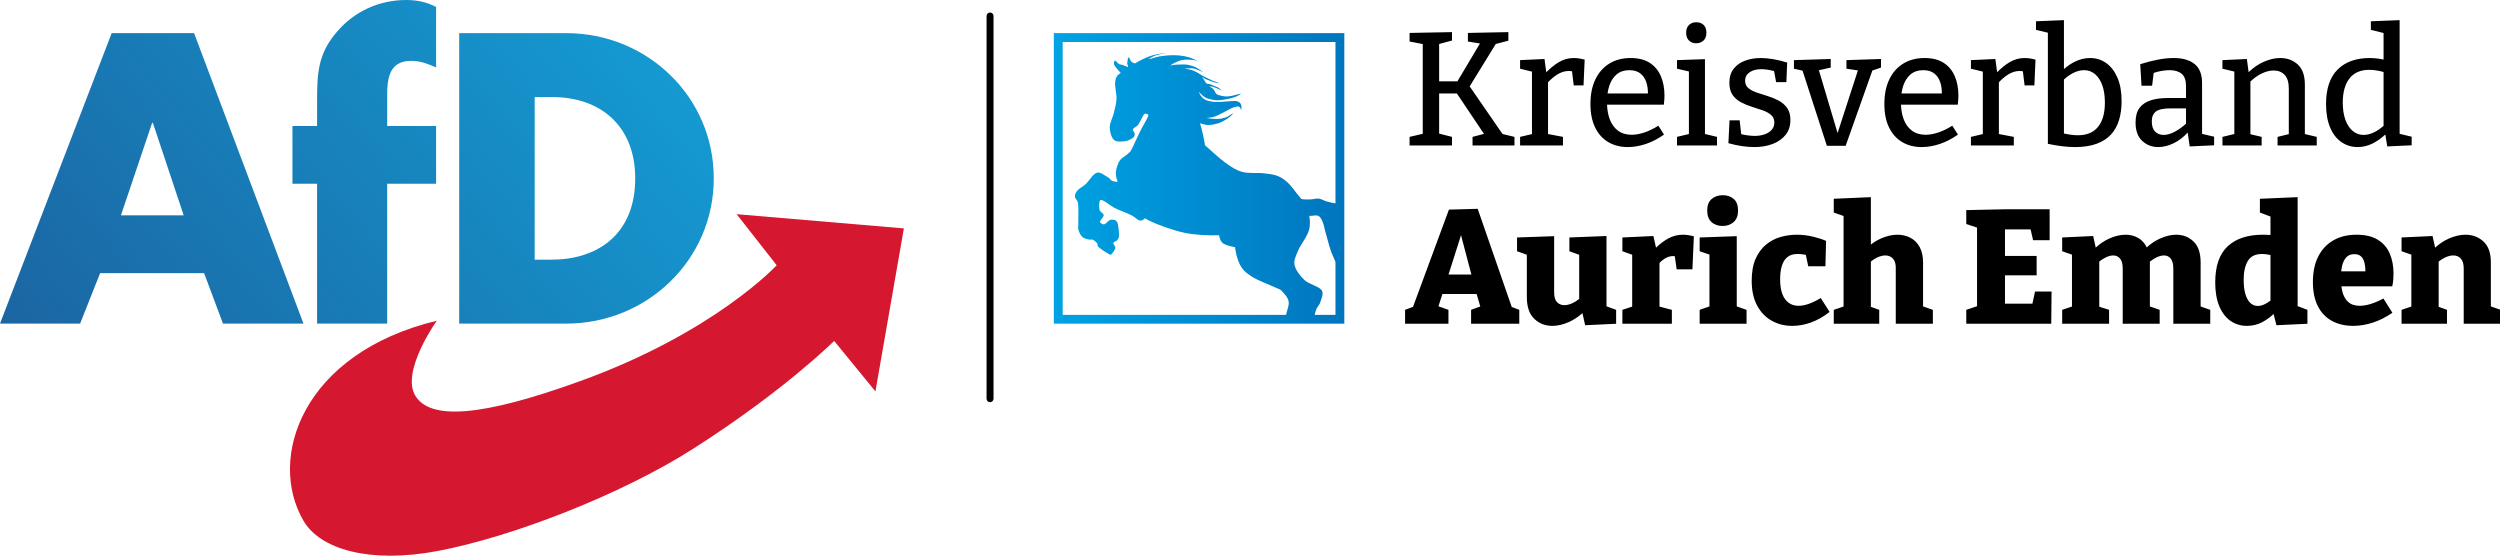
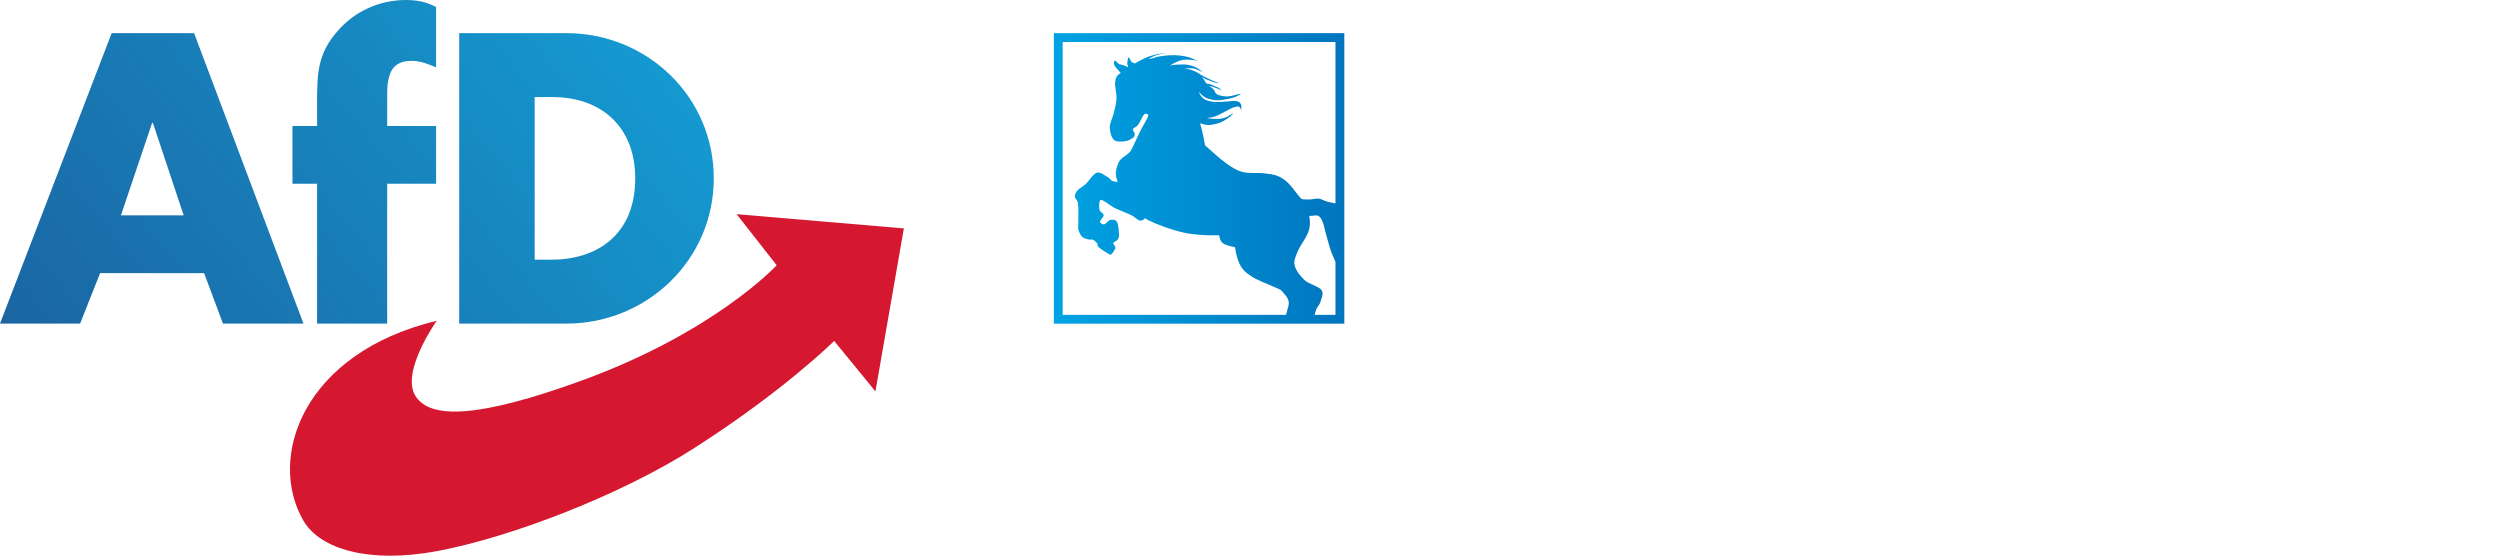
<svg xmlns="http://www.w3.org/2000/svg" width="100%" height="100%" viewBox="0 0 1850 412" version="1.1" xml:space="preserve" style="fill-rule:evenodd;clip-rule:evenodd;stroke-linejoin:round;stroke-miterlimit:2;">
  <g transform="matrix(0.849,0,0,0.809,0,1.078)">
    <g id="schwarz" transform="matrix(1.066,0,0,1.119,-74.875,-39.202)">
      <g transform="matrix(1.026,0,0,1.034,-93.93,190.45)">
-         <path d="M1306.33,90.676L1314.32,93.489L1314.32,104.497L1279.76,104.497L1279.76,93.489L1286.08,91.119L1314.7,14.257L1337.62,13.617L1364.75,91.214L1370.77,93.489L1370.77,104.497L1332.37,104.497L1332.37,93.489L1339.68,90.832L1336.78,80.945L1309.52,80.945L1306.33,90.676ZM1314.37,65.585L1332.6,65.585L1324.34,34.459L1314.37,65.585ZM1376.79,49.927L1368.98,47.153L1368.98,36.273L1398.55,35.249L1398.55,79.921C1398.55,83.249 1399.29,85.724 1400.79,87.345C1402.28,88.967 1404.26,89.777 1406.74,89.777C1408.61,89.777 1410.68,89.287 1412.94,88.305C1414.79,87.506 1416.64,86.353 1418.51,84.846L1418.51,49.964L1410.7,47.153L1410.7,36.273L1440.27,35.121L1440.27,90.705L1447.95,93.489L1447.95,104.497L1423.25,105.649L1421.11,96.106C1417.62,99.159 1414,101.508 1410.26,103.153C1405.69,105.159 1401.32,106.161 1397.14,106.161C1391.42,106.161 1386.6,104.284 1382.67,100.529C1378.75,96.775 1376.79,91.057 1376.79,83.377L1376.79,49.927ZM1460.75,49.921L1452.94,47.153L1452.94,36.273L1477.65,35.121L1479.73,44.341C1482.93,41.322 1486.08,38.953 1489.17,37.233C1492.92,35.143 1496.89,34.097 1501.07,34.097C1503.8,34.097 1506.75,34.524 1509.9,35.377L1508.75,61.489L1496.21,61.489L1494.7,51.115C1494.24,51.034 1493.76,50.993 1493.27,50.993C1490.96,50.993 1488.68,51.719 1486.42,53.169C1484.94,54.115 1483.64,55.187 1482.51,56.385L1482.51,90.923L1492.37,93.489L1492.37,104.497L1452.94,104.497L1452.94,93.489L1460.75,90.921L1460.75,49.921ZM1522.32,49.793L1514.51,47.153L1514.51,36.273L1544.08,35.249L1544.08,90.778L1551.89,93.489L1551.89,104.497L1514.51,104.497L1514.51,93.489L1522.32,90.778L1522.32,49.793ZM1532.82,27.185C1529.15,27.185 1526.18,26.14 1523.92,24.049C1521.66,21.959 1520.53,18.951 1520.53,15.025C1520.53,10.929 1521.7,7.879 1524.05,5.873C1526.4,3.868 1529.36,2.865 1532.94,2.865C1536.44,2.865 1539.35,3.847 1541.65,5.809C1543.95,7.772 1545.11,10.844 1545.11,15.025C1545.11,19.036 1543.93,22.065 1541.59,24.113C1539.24,26.161 1536.32,27.185 1532.82,27.185ZM1599.14,50.044C1598.5,49.895 1597.76,49.763 1596.94,49.649C1595.41,49.436 1593.92,49.329 1592.47,49.329C1589.14,49.329 1586.45,50.161 1584.4,51.825C1582.35,53.489 1580.88,55.815 1579.99,58.801C1579.09,61.788 1578.64,65.329 1578.64,69.425C1578.64,74.033 1579.24,77.895 1580.43,81.009C1581.63,84.124 1583.33,86.449 1585.55,87.985C1587.77,89.521 1590.33,90.289 1593.23,90.289C1595.79,90.289 1598.55,89.777 1601.49,88.753C1604.43,87.729 1607.61,86.193 1611.03,84.145L1618.07,95.153C1613.2,98.908 1608.27,101.681 1603.28,103.473C1598.29,105.265 1593.28,106.161 1588.24,106.161C1582.18,106.161 1576.7,104.775 1571.79,102.001C1566.89,99.228 1563.03,95.196 1560.21,89.905C1557.39,84.615 1555.99,78.172 1555.99,70.577C1555.99,63.58 1557.03,57.756 1559.12,53.105C1561.21,48.455 1563.99,44.721 1567.44,41.905C1570.9,39.089 1574.74,37.084 1578.96,35.889C1583.18,34.695 1587.47,34.097 1591.83,34.097C1596.35,34.097 1600.76,34.631 1605.07,35.697C1609.38,36.764 1612.77,37.852 1615.25,38.961L1614.74,59.057L1601.04,59.057L1599.14,50.044ZM1629.2,19.294L1621.39,16.561L1621.39,5.681L1650.96,4.401L1650.96,41.871C1653.54,39.903 1656.21,38.314 1658.96,37.105C1663.53,35.1 1667.9,34.097 1672.08,34.097C1675.92,34.097 1679.4,34.908 1682.51,36.529C1685.63,38.151 1688.08,40.604 1689.87,43.889C1691.66,47.175 1692.56,51.249 1692.56,56.113L1692.56,90.783L1700.37,93.489L1700.37,104.497L1670.8,104.497L1670.8,60.849C1670.89,57.265 1670.14,54.641 1668.56,52.977C1666.98,51.313 1664.96,50.481 1662.48,50.481C1660.6,50.481 1658.51,50.993 1656.21,52.017C1654.43,52.806 1652.68,53.899 1650.96,55.295L1650.96,91.105L1657.62,93.489L1657.62,104.497L1621.39,104.497L1621.39,93.489L1629.2,90.854L1629.2,19.294ZM1735.57,28.476L1726.99,25.649L1726.99,14.641L1757.33,14.001L1793.42,14.001L1793.42,38.449L1780.24,38.449L1778.24,29.873L1757.84,29.873L1757.84,50.865L1783.06,50.865L1783.06,66.225L1757.84,66.225L1757.84,88.625L1779.69,88.625L1781.78,79.025L1794.96,79.025L1794.7,104.497L1726.99,104.497L1726.99,93.489L1735.57,90.599L1735.57,28.476ZM1811.22,49.852L1803.41,47.153L1803.41,36.273L1828.11,35.121L1830.16,44.282C1833.5,41.237 1837.07,38.866 1840.85,37.169C1845.41,35.121 1849.79,34.097 1853.97,34.097C1857.81,34.097 1861.27,35.015 1864.34,36.849C1867.07,38.479 1869.22,40.899 1870.81,44.111C1874.12,41.133 1877.62,38.819 1881.3,37.169C1885.86,35.121 1890.19,34.097 1894.29,34.097C1899.75,34.097 1904.36,35.889 1908.11,39.473C1911.87,43.057 1913.75,48.561 1913.75,55.985L1913.75,90.827L1921.42,93.489L1921.42,104.497L1891.99,104.497L1891.99,60.849C1891.99,57.265 1891.3,54.641 1889.94,52.977C1888.57,51.313 1886.78,50.481 1884.56,50.481C1882.77,50.481 1880.74,51.015 1878.48,52.081C1876.77,52.891 1875.04,54.007 1873.3,55.43L1873.3,90.783L1881.11,93.489L1881.11,104.497L1851.66,104.497L1851.66,60.849C1851.66,57.265 1850.96,54.641 1849.55,52.977C1848.14,51.313 1846.33,50.481 1844.11,50.481C1842.32,50.481 1840.34,50.993 1838.16,52.017C1836.45,52.824 1834.72,53.923 1832.98,55.313L1832.98,91.024L1840.79,93.489L1840.79,104.497L1803.41,104.497L1803.41,93.489L1811.22,90.887L1811.22,49.852ZM1971.92,96.782C1968.75,99.648 1965.62,101.857 1962.51,103.409C1958.84,105.244 1954.92,106.161 1950.74,106.161C1945.79,106.161 1941.41,104.86 1937.62,102.257C1933.82,99.655 1930.83,95.793 1928.66,90.673C1926.48,85.553 1925.39,79.281 1925.39,71.857C1925.39,58.887 1928.7,49.351 1935.31,43.249C1941.93,37.148 1951.29,34.097 1963.41,34.097C1964.94,34.097 1966.55,34.14 1968.21,34.225C1968.61,34.246 1969.02,34.274 1969.42,34.31L1969.42,19.743L1960.98,16.561L1960.98,5.681L1991.06,4.401L1991.06,90.561L1998.87,93.489L1998.87,104.497L1974.16,105.649L1971.92,96.782ZM1969.42,50.12C1966.95,49.593 1964.69,49.329 1962.64,49.329C1957.35,49.329 1953.6,51.164 1951.38,54.833C1949.16,58.503 1948.05,63.495 1948.05,69.809C1948.05,73.991 1948.48,77.617 1949.33,80.689C1950.18,83.761 1951.46,86.151 1953.17,87.857C1954.88,89.564 1956.92,90.417 1959.31,90.417C1961.19,90.417 1963.17,89.884 1965.27,88.817C1966.61,88.132 1967.99,87.245 1969.42,86.155L1969.42,50.12ZM2025.93,74.929C2026.13,76.446 2026.41,77.897 2026.77,79.281C2027.62,82.609 2029.16,85.276 2031.38,87.281C2033.6,89.287 2036.67,90.289 2040.59,90.289C2043.24,90.289 2046.16,89.799 2049.36,88.817C2052.56,87.836 2055.91,86.407 2059.41,84.529L2066.58,95.793C2061.46,99.292 2056.25,101.895 2050.96,103.601C2045.67,105.308 2040.47,106.161 2035.35,106.161C2028.94,106.161 2023.31,104.86 2018.45,102.257C2013.59,99.655 2009.83,95.772 2007.18,90.609C2004.54,85.447 2003.22,79.068 2003.22,71.473C2003.22,63.623 2004.62,56.924 2007.44,51.377C2010.26,45.831 2014.27,41.564 2019.47,38.577C2024.68,35.591 2030.87,34.097 2038.03,34.097C2044.94,34.097 2050.58,35.42 2054.93,38.065C2059.28,40.711 2062.46,44.359 2064.47,49.009C2066.47,53.66 2067.47,58.887 2067.47,64.689C2067.47,66.311 2067.41,67.975 2067.28,69.681C2067.15,71.388 2066.88,73.137 2066.45,74.929L2025.93,74.929ZM2025.76,63.025L2045.09,63.025C2045.05,60.619 2044.83,58.507 2044.43,56.689C2043.92,54.343 2043,52.551 2041.68,51.313C2040.36,50.076 2038.55,49.457 2036.24,49.457C2033.42,49.457 2031.25,50.332 2029.71,52.081C2028.18,53.831 2027.09,56.113 2026.45,58.929C2026.15,60.239 2025.92,61.605 2025.76,63.025ZM2081.68,49.852L2073.87,47.153L2073.87,36.273L2098.58,35.121L2100.63,44.311C2104.12,41.181 2107.79,38.779 2111.63,37.105C2116.24,35.1 2120.64,34.097 2124.82,34.097C2130.53,34.097 2135.36,35.932 2139.28,39.601C2143.21,43.271 2145.13,48.86 2145.04,56.369L2145.04,90.783L2152.85,93.489L2152.85,104.497L2123.41,104.497L2123.41,60.849C2123.41,57.265 2122.64,54.641 2121.11,52.977C2119.57,51.313 2117.56,50.481 2115.09,50.481C2113.13,50.481 2111.01,50.993 2108.75,52.017C2106.97,52.825 2105.2,53.925 2103.44,55.317L2103.44,91.105L2110.1,93.489L2110.1,104.497L2073.87,104.497L2073.87,93.489L2081.68,90.887L2081.68,49.852ZM1293.84,-116.634L1283.35,-118.644L1283.35,-125.428L1317.14,-126.068L1317.14,-119.412L1306.9,-116.688L1306.9,-87.156L1321.46,-87.156L1339.42,-117.077L1329.81,-118.644L1329.81,-125.428L1362.07,-126.068L1362.07,-119.284L1352.02,-116.693L1331.24,-83.163L1357.41,-45.528L1366.93,-43.252L1366.93,-36.468L1333.52,-36.468L1333.52,-43.252L1342.64,-45.612L1321.04,-77.556L1306.9,-77.556L1306.9,-45.839L1317.14,-43.252L1317.14,-36.468L1283.35,-36.468L1283.35,-43.252L1293.84,-45.683L1293.84,-116.634ZM1380.88,-94.854L1371.41,-97.14L1371.41,-103.924L1390.87,-104.82L1392.27,-94.345C1395.63,-97.674 1398.93,-100.312 1402.19,-102.26C1405.9,-104.479 1409.89,-105.588 1414.16,-105.588C1416.89,-105.588 1419.79,-105.161 1422.87,-104.308L1421.97,-83.956L1414.16,-83.956L1412.79,-95.099C1412.55,-95.146 1412.3,-95.186 1412.05,-95.22C1411.41,-95.305 1410.79,-95.348 1410.19,-95.348C1407.04,-95.348 1403.94,-94.388 1400.91,-92.468C1398.33,-90.832 1395.92,-88.809 1393.68,-86.399L1393.68,-45.498L1405.59,-43.252L1405.59,-36.468L1371.41,-36.468L1371.41,-43.252L1380.88,-45.455L1380.88,-94.854ZM1440.7,-68.724C1440.88,-64.418 1441.59,-60.6 1442.83,-57.268C1444.28,-53.385 1446.48,-50.356 1449.42,-48.18C1452.37,-46.004 1456.02,-44.916 1460.37,-44.916C1463.44,-44.916 1466.79,-45.513 1470.42,-46.708C1474.04,-47.903 1477.78,-49.695 1481.62,-52.084L1486.1,-45.044C1481.32,-41.716 1476.48,-39.241 1471.57,-37.62C1466.66,-35.999 1461.9,-35.188 1457.3,-35.188C1451.41,-35.188 1446.23,-36.489 1441.75,-39.092C1437.27,-41.695 1433.77,-45.535 1431.25,-50.612C1428.73,-55.689 1427.47,-61.897 1427.47,-69.236C1427.47,-76.745 1428.77,-83.209 1431.38,-88.628C1433.98,-94.047 1437.69,-98.228 1442.51,-101.172C1447.33,-104.116 1452.99,-105.588 1459.47,-105.588C1465.7,-105.588 1470.8,-104.308 1474.77,-101.748C1478.74,-99.188 1481.68,-95.668 1483.6,-91.188C1485.52,-86.708 1486.48,-81.609 1486.48,-75.892C1486.48,-74.783 1486.44,-73.673 1486.35,-72.564C1486.27,-71.455 1486.14,-70.175 1485.97,-68.724L1440.7,-68.724ZM1441.1,-77.556L1473.31,-77.556C1473.32,-80.756 1472.89,-83.7 1472.02,-86.388C1471.08,-89.289 1469.5,-91.615 1467.28,-93.364C1465.06,-95.113 1462.12,-95.988 1458.45,-95.988C1454.44,-95.988 1451.11,-94.9 1448.46,-92.724C1445.82,-90.548 1443.86,-87.583 1442.58,-83.828C1441.91,-81.886 1441.42,-79.795 1441.1,-77.556ZM1505.94,-94.972L1496.46,-97.14L1496.46,-103.924L1518.74,-104.692L1518.74,-45.538L1528.34,-43.252L1528.34,-36.468L1496.46,-36.468L1496.46,-43.252L1505.94,-45.507L1505.94,-94.972ZM1511.7,-117.236C1509.39,-117.236 1507.49,-117.961 1506,-119.412C1504.51,-120.863 1503.76,-122.911 1503.76,-125.556C1503.76,-128.287 1504.53,-130.356 1506.07,-131.764C1507.6,-133.172 1509.52,-133.876 1511.83,-133.876C1514.21,-133.876 1516.16,-133.172 1517.65,-131.764C1519.14,-130.356 1519.89,-128.287 1519.89,-125.556C1519.89,-122.825 1519.1,-120.756 1517.52,-119.348C1515.94,-117.94 1514,-117.236 1511.7,-117.236ZM1573.82,-95.261C1570.13,-96.258 1566.7,-96.756 1563.54,-96.756C1559.78,-96.756 1556.71,-95.945 1554.32,-94.324C1551.93,-92.703 1550.74,-90.484 1550.74,-87.668C1550.74,-85.193 1551.59,-83.252 1553.3,-81.844C1555,-80.436 1557.22,-79.263 1559.95,-78.324C1562.68,-77.385 1565.61,-76.447 1568.72,-75.508C1571.84,-74.569 1574.76,-73.375 1577.49,-71.924C1580.22,-70.473 1582.46,-68.532 1584.21,-66.1C1585.96,-63.668 1586.83,-60.489 1586.83,-56.564C1586.83,-51.956 1585.57,-48.073 1583.06,-44.916C1580.54,-41.759 1577.11,-39.348 1572.75,-37.684C1568.4,-36.02 1563.54,-35.188 1558.16,-35.188C1555,-35.188 1551.68,-35.444 1548.18,-35.956C1544.68,-36.468 1541.09,-37.236 1537.42,-38.26L1538.32,-56.308L1546.38,-56.308L1547.65,-45.392C1549.2,-45.015 1550.85,-44.707 1552.59,-44.468C1554.77,-44.169 1556.75,-44.02 1558.55,-44.02C1561.19,-44.02 1563.69,-44.404 1566.03,-45.172C1568.38,-45.94 1570.3,-47.113 1571.79,-48.692C1573.29,-50.271 1574.03,-52.212 1574.03,-54.516C1574.03,-57.076 1573.16,-59.103 1571.41,-60.596C1569.66,-62.089 1567.42,-63.305 1564.69,-64.244C1561.96,-65.183 1559.08,-66.121 1556.05,-67.06C1553.02,-67.999 1550.14,-69.193 1547.41,-70.644C1544.68,-72.095 1542.46,-74.015 1540.75,-76.404C1539.05,-78.793 1538.19,-81.993 1538.19,-86.004C1538.19,-90.527 1539.35,-94.239 1541.65,-97.14C1543.95,-100.041 1547.03,-102.175 1550.87,-103.54C1554.7,-104.905 1558.8,-105.588 1563.15,-105.588C1566.14,-105.588 1569.45,-105.289 1573.07,-104.692C1576.7,-104.095 1580.43,-103.199 1584.27,-102.004L1583.63,-86.516L1575.44,-86.516L1573.82,-95.261ZM1596.52,-95.579L1589.65,-97.14L1589.65,-103.924L1618.96,-104.82L1618.96,-98.036L1609.54,-95.931L1624.43,-46.243L1640.62,-95.79L1631.51,-97.14L1631.51,-103.924L1659.03,-104.82L1659.03,-98.036L1652.15,-95.709L1630.87,-36.212L1615.89,-36.212L1596.52,-95.579ZM1674.94,-68.724C1675.12,-64.418 1675.83,-60.6 1677.07,-57.268C1678.52,-53.385 1680.72,-50.356 1683.66,-48.18C1686.61,-46.004 1690.26,-44.916 1694.61,-44.916C1697.68,-44.916 1701.03,-45.513 1704.66,-46.708C1708.28,-47.903 1712.02,-49.695 1715.86,-52.084L1720.34,-45.044C1715.56,-41.716 1710.72,-39.241 1705.81,-37.62C1700.9,-35.999 1696.14,-35.188 1691.54,-35.188C1685.65,-35.188 1680.47,-36.489 1675.99,-39.092C1671.51,-41.695 1668.01,-45.535 1665.49,-50.612C1662.97,-55.689 1661.71,-61.897 1661.71,-69.236C1661.71,-76.745 1663.01,-83.209 1665.62,-88.628C1668.22,-94.047 1671.93,-98.228 1676.75,-101.172C1681.57,-104.116 1687.23,-105.588 1693.71,-105.588C1699.94,-105.588 1705.04,-104.308 1709.01,-101.748C1712.98,-99.188 1715.92,-95.668 1717.84,-91.188C1719.76,-86.708 1720.72,-81.609 1720.72,-75.892C1720.72,-74.783 1720.68,-73.673 1720.59,-72.564C1720.51,-71.455 1720.38,-70.175 1720.21,-68.724L1674.94,-68.724ZM1675.34,-77.556L1707.55,-77.556C1707.56,-80.756 1707.13,-83.7 1706.26,-86.388C1705.32,-89.289 1703.74,-91.615 1701.52,-93.364C1699.3,-95.113 1696.36,-95.988 1692.69,-95.988C1688.68,-95.988 1685.35,-94.9 1682.7,-92.724C1680.06,-90.548 1678.1,-87.583 1676.82,-83.828C1676.15,-81.886 1675.66,-79.795 1675.34,-77.556ZM1740.18,-94.854L1730.7,-97.14L1730.7,-103.924L1750.16,-104.82L1751.57,-94.345C1754.92,-97.674 1758.23,-100.312 1761.49,-102.26C1765.2,-104.479 1769.19,-105.588 1773.46,-105.588C1776.19,-105.588 1779.09,-105.161 1782.16,-104.308L1781.27,-83.956L1773.46,-83.956L1772.09,-95.099C1771.85,-95.146 1771.6,-95.186 1771.35,-95.22C1770.7,-95.305 1770.09,-95.348 1769.49,-95.348C1766.33,-95.348 1763.24,-94.388 1760.21,-92.468C1757.63,-90.832 1755.22,-88.809 1752.98,-86.399L1752.98,-45.498L1764.88,-43.252L1764.88,-36.468L1730.7,-36.468L1730.7,-43.252L1740.18,-45.455L1740.18,-94.854ZM1792.02,-125.595L1782.55,-127.86L1782.55,-134.644L1804.82,-135.54L1804.82,-96.858C1807.73,-99.383 1810.78,-101.396 1813.97,-102.9C1817.77,-104.692 1821.63,-105.588 1825.55,-105.588C1830.42,-105.588 1834.73,-104.265 1838.48,-101.62C1842.24,-98.975 1845.22,-95.135 1847.44,-90.1C1849.66,-85.065 1850.77,-78.836 1850.77,-71.412C1850.77,-65.951 1850.09,-60.98 1848.72,-56.5C1847.36,-52.02 1845.2,-48.201 1842.26,-45.044C1839.31,-41.887 1835.47,-39.455 1830.74,-37.748C1826,-36.041 1820.31,-35.188 1813.65,-35.188C1810.49,-35.188 1807.12,-35.401 1803.54,-35.828C1799.95,-36.255 1796.11,-36.895 1792.02,-37.748L1792.02,-125.595ZM1804.82,-45.933C1809,-44.999 1812.71,-44.532 1815.95,-44.532C1823.04,-44.532 1828.39,-46.751 1832.02,-51.188C1835.64,-55.625 1837.46,-62.025 1837.46,-70.388C1837.46,-75.764 1836.75,-80.351 1835.35,-84.148C1833.94,-87.945 1832,-90.868 1829.52,-92.916C1827.05,-94.964 1824.14,-95.988 1820.82,-95.988C1818.09,-95.988 1815.25,-95.263 1812.31,-93.812C1809.85,-92.604 1807.36,-90.863 1804.82,-88.59L1804.82,-45.933ZM1903.44,-46.678C1900.01,-42.96 1896.32,-40.154 1892.37,-38.26C1888.1,-36.212 1883.96,-35.188 1879.95,-35.188C1875,-35.188 1870.76,-36.809 1867.22,-40.052C1863.68,-43.295 1861.9,-48.159 1861.9,-54.644C1861.9,-59.593 1862.97,-63.455 1865.11,-66.228C1867.24,-69.001 1870.23,-70.985 1874.07,-72.18C1877.9,-73.375 1882.43,-73.972 1887.63,-73.972L1902.1,-73.972L1902.1,-83.572C1902.1,-88.009 1900.94,-91.188 1898.64,-93.108C1896.34,-95.028 1893.14,-95.988 1889.04,-95.988C1886.91,-95.988 1884.67,-95.775 1882.32,-95.348C1880.45,-95.008 1878.46,-94.505 1876.34,-93.839L1875.09,-83.7L1866.64,-83.7L1865.62,-100.724C1870.82,-102.345 1875.62,-103.561 1880.02,-104.372C1884.41,-105.183 1888.49,-105.588 1892.24,-105.588C1899.41,-105.588 1904.98,-104.009 1908.94,-100.852C1912.91,-97.695 1914.9,-92.703 1914.9,-85.876L1914.9,-45.62L1924.5,-43.38L1924.5,-36.596L1905.04,-35.7L1903.44,-46.678ZM1902.1,-65.78L1889.68,-65.78C1884.05,-65.78 1880.17,-64.927 1878.03,-63.22C1875.9,-61.513 1874.83,-58.953 1874.83,-55.54C1874.83,-51.871 1875.73,-49.161 1877.52,-47.412C1879.31,-45.663 1881.57,-44.788 1884.31,-44.788C1887.04,-44.788 1890.04,-45.663 1893.33,-47.412C1896.34,-49.016 1899.26,-51.104 1902.1,-53.677L1902.1,-65.78ZM1940.62,-94.88L1931.15,-97.14L1931.15,-103.924L1950.61,-104.82L1952,-94.417C1955.77,-97.995 1959.72,-100.694 1963.86,-102.516C1968.51,-104.564 1972.92,-105.588 1977.11,-105.588C1982.82,-105.588 1987.56,-103.839 1991.31,-100.34C1995.07,-96.841 1996.9,-91.423 1996.82,-84.084L1996.82,-45.481L2006.29,-43.252L2006.29,-36.468L1975.06,-36.468L1975.06,-43.252L1984.02,-45.411L1984.02,-81.396C1984.02,-86.345 1982.91,-89.972 1980.69,-92.276C1978.47,-94.58 1975.53,-95.732 1971.86,-95.732C1968.96,-95.732 1965.82,-94.943 1962.45,-93.364C1959.39,-91.93 1956.38,-89.811 1953.42,-87.005L1953.42,-45.354L1962.38,-43.252L1962.38,-36.468L1931.15,-36.468L1931.15,-43.252L1940.62,-45.512L1940.62,-94.88ZM2060.95,-45.124C2057.49,-41.986 2054.06,-39.591 2050.64,-37.94C2046.84,-36.105 2042.94,-35.188 2038.93,-35.188C2034.15,-35.188 2029.84,-36.489 2026,-39.092C2022.16,-41.695 2019.15,-45.535 2016.98,-50.612C2014.8,-55.689 2013.71,-61.897 2013.71,-69.236C2013.71,-81.353 2016.79,-90.441 2022.93,-96.5C2029.07,-102.559 2037.61,-105.588 2048.53,-105.588C2050.66,-105.588 2052.86,-105.439 2055.12,-105.14C2056.57,-104.949 2058.04,-104.697 2059.54,-104.384L2059.54,-125.36L2049.43,-127.86L2049.43,-134.644L2072.34,-135.54L2072.34,-45.671L2081.94,-43.38L2081.94,-36.596L2062.48,-35.7L2060.95,-45.124ZM2059.54,-94.548C2055.41,-95.679 2051.61,-96.244 2048.14,-96.244C2041.15,-96.244 2035.88,-93.961 2032.34,-89.396C2028.8,-84.831 2027.03,-78.495 2027.03,-70.388C2027.03,-65.097 2027.73,-60.532 2029.14,-56.692C2030.55,-52.852 2032.51,-49.908 2035.03,-47.86C2037.54,-45.812 2040.42,-44.788 2043.66,-44.788C2046.4,-44.788 2049.23,-45.513 2052.18,-46.964C2054.59,-48.152 2057.04,-49.826 2059.54,-51.986L2059.54,-94.548Z" />
-       </g>
+         </g>
      <g transform="matrix(1.105,0,0,1.105,90.547,33.846)">
        <path d="M976.357,24.503L976.357,239.451L761.408,239.451L761.408,24.503L976.357,24.503ZM969.804,150.425L969.804,31.055L767.96,31.055L767.96,232.899L933.241,232.899C933.251,232.857 933.26,232.816 933.27,232.775C934.258,228.354 935.739,225.768 935.091,222.713C934.468,219.676 931.233,216.543 929.615,214.741C929.028,214.088 926.694,213.353 924.886,212.481C921.288,210.745 912.057,207.402 907.721,204.501C903.344,201.621 900.875,199.482 898.781,195.115C897.204,191.878 896.054,187.273 895.471,182.814C891.672,182.239 887.885,181.075 886.311,179.776C884.923,178.619 884.013,176.36 883.726,174.023C883.477,174.03 883.263,174.03 883.024,174.03C876.167,174.253 866.219,173.939 857.663,172.106C849.092,170.275 837.298,165.908 831.603,163.046C830.375,162.428 829.496,161.937 828.81,161.478C827.802,162.563 826.769,163.23 825.47,163.176C823.488,163.13 821.772,160.667 818.576,159.102C815.38,157.535 809.589,155.473 806.273,153.759C802.977,152.048 800.54,149.731 798.744,148.855C796.934,147.964 796.048,147.376 795.473,148.445C794.905,149.515 794.762,153.486 795.234,155.268C795.712,157.034 798.201,157.723 798.291,159.086C798.369,160.461 796.119,162.49 795.758,163.468C795.396,164.464 795.603,164.574 796.132,164.974C796.656,165.379 797.677,166.283 798.872,165.889C800.101,165.485 801.82,162.901 803.384,162.613C804.922,162.325 807.146,162.383 808.192,164.209C809.234,166.049 809.589,171.39 809.635,173.6C809.692,175.798 809.162,176.425 808.464,177.458C807.772,178.489 805.692,178.806 805.426,179.785C805.188,180.761 807.146,182.054 806.951,183.389C806.746,184.723 805.027,187.066 804.234,187.819C803.423,188.582 803.759,188.769 802.159,187.926C800.534,187.108 796.01,184.17 794.568,182.829C793.107,181.492 794.152,180.845 793.437,179.922C792.72,179.023 791.253,177.782 790.264,177.32C789.734,177.071 789.346,177.148 788.894,177.236C788.518,177.3 788.092,177.355 787.498,177.213C786.218,176.884 783.904,176.56 782.624,175.416C781.319,174.27 780.214,172.064 779.703,170.368C779.173,168.675 779.56,168.517 779.509,165.244C779.445,161.989 779.793,154.104 779.354,150.793C778.954,147.476 777.053,147.082 777.001,145.401C776.937,143.727 777.667,142.299 779.028,140.738C780.375,139.181 782.715,138.256 785.074,136.094C787.433,133.922 790.458,128.58 793.185,127.763C795.913,126.923 799.41,130.083 801.406,131.117C803.384,132.164 802.977,133.292 805.052,133.99C806.086,134.354 807.301,134.404 808.735,134.52C808.645,134.32 808.548,134.104 808.464,133.903C806.086,128.164 807.883,123.869 809.201,120.489C810.533,117.105 814.759,115.289 816.396,113.598C818.017,111.912 817.525,113.092 818.987,110.405C820.433,107.718 823.101,101.457 825.114,97.45C827.117,93.427 830.219,88.502 831.047,86.327C831.89,84.136 830.671,84.608 830.155,84.365C829.619,84.129 829.017,83.59 827.957,84.889C826.904,86.217 825.169,90.454 823.847,92.228C822.521,94.002 820.433,94.402 820.004,95.531C819.568,96.669 821.254,97.922 821.254,98.978C821.298,100.029 821.235,100.934 820.06,101.846C818.883,102.744 816.531,104.184 814.164,104.466C811.813,104.738 807.805,105.226 805.908,103.516C804.017,101.8 802.79,97.557 802.79,94.197C802.77,90.841 805.027,86.893 805.853,83.38C806.69,79.854 807.606,76.853 807.772,73.032C807.921,69.199 806.331,63.567 806.797,60.416C807.262,57.262 808.038,55.805 810.552,54.176C810.662,54.089 810.797,54.03 810.927,53.966C810.526,53.52 810.113,53.061 809.692,52.589C808.38,51.122 806.576,49.228 806.067,47.948C805.568,46.643 806.044,44.911 806.667,44.84C807.294,44.759 808.493,46.749 809.787,47.431C811.069,48.107 810.338,47.096 814.41,48.866C814.927,49.083 815.603,49.358 816.396,49.681C816.387,49.312 816.362,49.005 816.284,48.773C815.82,47.454 815.659,47.684 815.748,46.62C815.833,45.541 816.249,42.468 816.815,42.368C817.397,42.254 817.861,45.04 819.167,45.958C819.859,46.439 820.615,46.669 821.559,46.914C822.276,46.32 823.458,45.757 824.699,45.075C826.461,44.113 829.16,42.765 831.415,41.925C833.665,41.084 836.049,40.445 838.241,40.005C840.38,39.575 844.083,39.281 844.542,39.281L844.565,39.281C844.871,39.301 841.608,39.74 840.172,40.086C838.742,40.422 837.213,40.781 835.919,41.305C834.615,41.815 833.154,42.755 832.371,43.153C831.59,43.547 831.163,43.725 831.163,43.725C831.163,43.725 832.352,43.612 833.735,43.295C835.106,42.965 837.173,42.16 839.398,41.757C841.608,41.362 844.565,41.026 847.063,40.887C849.57,40.781 851.987,40.781 854.47,41.046C856.938,41.305 859.666,41.838 861.889,42.513C864.1,43.217 867.299,44.895 867.758,45.205C868.197,45.515 866.051,44.571 864.594,44.381C863.111,44.194 860.622,44.058 858.981,44.122C857.339,44.223 856.266,44.352 854.729,44.824C853.19,45.286 851.005,46.345 849.79,47.002C848.549,47.648 847.385,48.747 847.385,48.747C847.385,48.747 848.33,48.236 849.584,48.078C850.85,47.913 853.09,47.748 854.936,47.713C856.783,47.69 858.777,47.59 860.727,47.948C862.67,48.294 864.778,48.96 866.581,49.852C868.391,50.715 871.145,52.854 871.558,53.233C871.962,53.63 870.014,52.544 869.051,52.162C868.083,51.775 866.801,51.174 865.758,50.886C864.708,50.612 864.06,50.482 862.73,50.482C861.411,50.476 857.831,50.886 857.831,50.886C857.831,50.886 859.172,50.973 860.086,51.093C861.004,51.232 862.148,51.374 863.311,51.768C864.482,52.133 865.695,52.674 867.112,53.42C868.534,54.153 870.394,55.43 871.811,56.221C873.246,57.02 874.389,57.537 875.624,58.125C876.858,58.736 877.899,59.265 879.237,59.812C880.555,60.351 883.477,61.227 883.619,61.414C883.761,61.579 881.299,61.205 880.07,60.888C878.848,60.552 877.355,59.893 876.269,59.495C875.193,59.078 874.435,58.855 873.561,58.432C872.696,57.995 871.105,56.903 871.105,56.903C871.105,56.903 872.075,58.277 872.599,59.059C873.109,59.854 873.71,61.182 874.221,61.628C874.547,61.938 874.987,61.93 875.287,61.953C875.794,61.992 876.837,62.191 877.059,62.242C877.724,62.395 879.935,63.566 880.788,63.912C881.647,64.26 882.753,64.507 883.542,65.04C884.349,65.57 885.441,66.834 885.545,67.067C885.674,67.28 884.772,66.638 884.054,66.19C883.372,65.763 882.045,65.364 881.227,65.024C880.445,64.666 880.235,64.543 879.424,64.294C878.629,64.084 876.406,63.632 876.406,63.632C876.406,63.632 877.391,64.371 877.943,64.795C878.5,65.234 879.146,65.516 879.689,66.226C880.258,66.937 880.697,68.385 881.305,69.07C881.905,69.742 882.248,69.911 883.302,70.288C884.349,70.657 886.164,71.135 887.626,71.265C889.074,71.404 890.065,71.423 892.073,71.093C894.076,70.786 898.993,69.306 899.686,69.371C900.345,69.436 897.656,70.851 896.119,71.497C894.594,72.105 892.81,72.644 890.522,73.103C888.234,73.565 884.932,74.211 882.403,74.183C879.87,74.16 877.155,73.491 875.379,72.932C873.601,72.367 872.761,71.675 871.643,70.822C870.518,69.972 868.682,67.839 868.682,67.839C868.682,67.839 869.4,69.823 870.175,70.806C870.928,71.769 871.875,72.939 873.265,73.665C874.629,74.412 876.522,74.906 878.426,75.201C880.284,75.475 882.617,75.401 884.601,75.395C886.569,75.346 888.402,75.081 890.317,74.978C892.257,74.878 894.713,74.561 896.196,74.754C897.663,74.958 898.496,75.505 899.163,76.141C899.816,76.769 900.035,77.649 900.191,78.503C900.345,79.36 899.991,82.28 899.928,82.276C899.864,82.271 899.97,81.176 899.753,80.594C899.505,79.999 898.993,79.23 898.452,78.943C897.915,78.662 897.398,78.712 896.523,78.879C895.634,79.043 894.476,79.36 893.171,79.918C891.868,80.482 888.724,82.217 888.724,82.217C887.096,83.073 884.995,84.236 883.386,84.967C881.763,85.708 880.543,86.247 879.072,86.641C877.588,87.021 874.569,87.257 874.569,87.257C874.569,87.257 875.501,87.516 876.744,87.646C878.008,87.785 880.438,88.043 882.045,88.003C883.638,87.991 885.079,87.785 886.418,87.49C887.742,87.203 888.773,86.851 890.023,86.253C891.271,85.636 893.656,83.807 893.96,83.819C894.237,83.842 892.86,85.435 891.756,86.347C890.669,87.245 888.88,88.415 887.381,89.248C885.881,90.076 884.601,90.771 882.753,91.31C880.888,91.856 878.067,92.402 876.185,92.468C874.274,92.567 872.838,92.079 871.409,91.727C870.769,91.562 870.175,91.382 869.594,91.181C871.1,96.23 872.205,101.117 873.103,106.489C873.162,106.812 873.187,107.145 873.239,107.488C877.42,111.03 883.726,117.005 887.807,119.955C892.796,123.553 895.834,125.765 900.681,127.124C905.548,128.516 912.373,127.64 916.917,128.222C921.454,128.803 924.488,128.974 927.995,130.583C934.291,133.473 938.164,139.193 940.454,142.154C941.412,143.393 943.935,146.554 944.288,146.853C944.682,147.186 944.464,147.538 949.722,147.57C953.594,147.593 955.453,146.571 957.519,146.917C959.479,147.244 961.339,148.43 963.223,149.004C965.113,149.545 967.162,149.986 968.781,150.261C969.139,150.326 969.478,150.38 969.804,150.425ZM954.403,232.899L969.804,232.899L969.804,193.633C968.828,191.584 967.914,189.503 967.2,187.726C965.721,184.086 964.914,180.557 964.073,177.73C963.223,174.893 962.76,172.976 962.153,170.75C961.565,168.552 961.216,166.425 960.441,164.429C959.639,162.447 958.313,159.194 955.36,159.333C954.376,159.379 952.335,159.713 950.383,159.755C951.043,162.987 951.143,166.32 950.306,169.816C949.091,174.857 943.74,181.362 941.975,185.767C940.172,190.189 938.776,192.761 939.622,196.332C940.443,199.921 943.667,204.229 946.997,207.274C950.318,210.311 957.596,211.878 959.51,214.606C961.423,217.356 959.216,221.15 958.515,223.676C957.799,226.204 956.395,226.318 955.27,229.753C954.994,230.6 954.702,231.687 954.403,232.899Z" style="fill:url(#_Linear1);" />
      </g>
      <g transform="matrix(0.23,0,0,1,682.588,-1.333)">
-         <path d="M869.627,48.235C869.627,46.662 864.073,45.385 857.231,45.385C850.389,45.385 844.835,46.662 844.835,48.235L844.835,361.1C844.835,362.673 850.389,363.95 857.231,363.95C864.073,363.95 869.627,362.673 869.627,361.1L869.627,48.235Z" />
-       </g>
+         </g>
      <g transform="matrix(0.905,0,0,0.905,70.226,33.846)">
        <path d="M394.607,289.709C394.607,289.709 362.092,335.422 375.149,357.263C388.338,379.342 433.629,377.135 525.249,343.846C646,299.97 701.737,239.582 701.737,239.582L665.554,193.455L816.64,206.301L790.948,353.509L753.658,307.936C753.658,307.936 708.639,352.823 626.339,405.298C561.168,446.844 462.522,485.021 395.434,497.683C333.375,509.404 289.068,495.898 274.182,470.346C241.157,413.616 273.355,318.989 394.607,289.709Z" style="fill:rgb(213,23,47);fill-rule:nonzero;" />
        <path d="M644.901,161.114C644.901,142.667 641.138,125.248 634.359,109.492C627.571,93.735 617.758,79.641 605.668,67.858C593.578,56.067 579.202,46.588 563.287,40.048C547.364,33.514 529.901,29.927 511.63,29.927L414.893,29.927L414.893,292.293L511.63,292.293C529.813,292.293 547.231,288.705 563.138,282.172C579.044,275.639 593.428,266.152 605.537,254.37C617.653,242.578 627.492,228.483 634.306,212.727C641.121,196.971 644.901,179.552 644.901,161.114ZM573.918,161.114C573.918,173.899 571.746,184.881 567.842,194.166C563.947,203.442 558.328,211.022 551.435,217.001C544.541,222.988 536.373,227.367 527.386,230.251C518.4,233.144 508.588,234.533 498.406,234.533L483.098,234.533L483.098,87.686L499.109,87.686C510.065,87.686 520.221,89.339 529.295,92.557C538.36,95.767 546.344,100.541 552.956,106.783C559.568,113.026 564.809,120.738 568.396,129.82C571.983,138.904 573.918,149.367 573.918,161.114ZM394.022,165.98L394.022,113.787L349.83,113.787L349.83,84.91C349.83,79.864 350.181,75.468 350.956,71.713C351.729,67.967 352.942,64.855 354.657,62.375C356.38,59.896 358.605,58.049 361.428,56.819C364.25,55.588 367.662,54.98 371.75,54.98C373.843,54.98 375.821,55.157 377.729,55.464C379.637,55.772 381.475,56.22 383.277,56.765C385.08,57.31 386.856,57.952 388.632,58.647C390.417,59.35 392.193,60.116 394.022,60.898L394.022,6.269C391.85,5.135 389.67,4.177 387.48,3.377C385.291,2.577 383.084,1.935 380.842,1.434C378.609,0.941 376.331,0.581 374.01,0.343C371.688,0.115 369.315,0 366.879,0C360.882,0 354.965,0.633 349.223,1.864C343.482,3.104 337.916,4.942 332.605,7.351C327.303,9.769 322.256,12.758 317.56,16.293C312.856,19.836 308.513,23.925 304.591,28.532C300.248,33.492 296.942,38.345 294.427,43.216C291.912,48.087 290.198,52.985 289.019,58.023C287.85,63.07 287.217,68.266 286.883,73.753C286.54,79.231 286.496,84.99 286.496,91.171L286.496,113.787L264.233,113.787L264.233,165.98L286.496,165.98L286.496,292.296L349.83,292.296L349.83,165.98L394.022,165.98ZM274.201,292.291L249.494,226.706L224.786,161.113L200.079,95.519L175.371,29.926L100.915,29.926L75.679,95.519L50.453,161.113L25.226,226.706L0,292.291L72.373,292.291L76.901,280.896L81.421,269.501L85.949,258.105L90.468,246.71L184.419,246.71L188.684,258.105L192.948,269.501L197.212,280.896L201.477,292.291L274.201,292.291ZM165.98,194.516L109.259,194.516L116.311,173.634L123.354,152.759L130.396,131.886L137.448,111.003L138.143,111.003L145.107,131.886L152.062,152.759L159.017,173.634L165.98,194.516Z" style="fill:url(#_Linear2);fill-rule:nonzero;" />
      </g>
    </g>
  </g>
  <defs>
    <linearGradient id="_Linear1" x1="0" y1="0" x2="1" y2="0" gradientUnits="userSpaceOnUse" gradientTransform="matrix(214.949,0,0,214.949,761.408,131.977)">
      <stop offset="0" style="stop-color:rgb(0,163,227);stop-opacity:1" />
      <stop offset="1" style="stop-color:rgb(0,117,190);stop-opacity:1" />
    </linearGradient>
    <linearGradient id="_Linear2" x1="0" y1="0" x2="1" y2="0" gradientUnits="userSpaceOnUse" gradientTransform="matrix(528.051,-441.356,200.041,239.335,-0.61,292.296)">
      <stop offset="0" style="stop-color:rgb(27,101,162);stop-opacity:1" />
      <stop offset="1" style="stop-color:rgb(20,160,215);stop-opacity:1" />
    </linearGradient>
  </defs>
</svg>